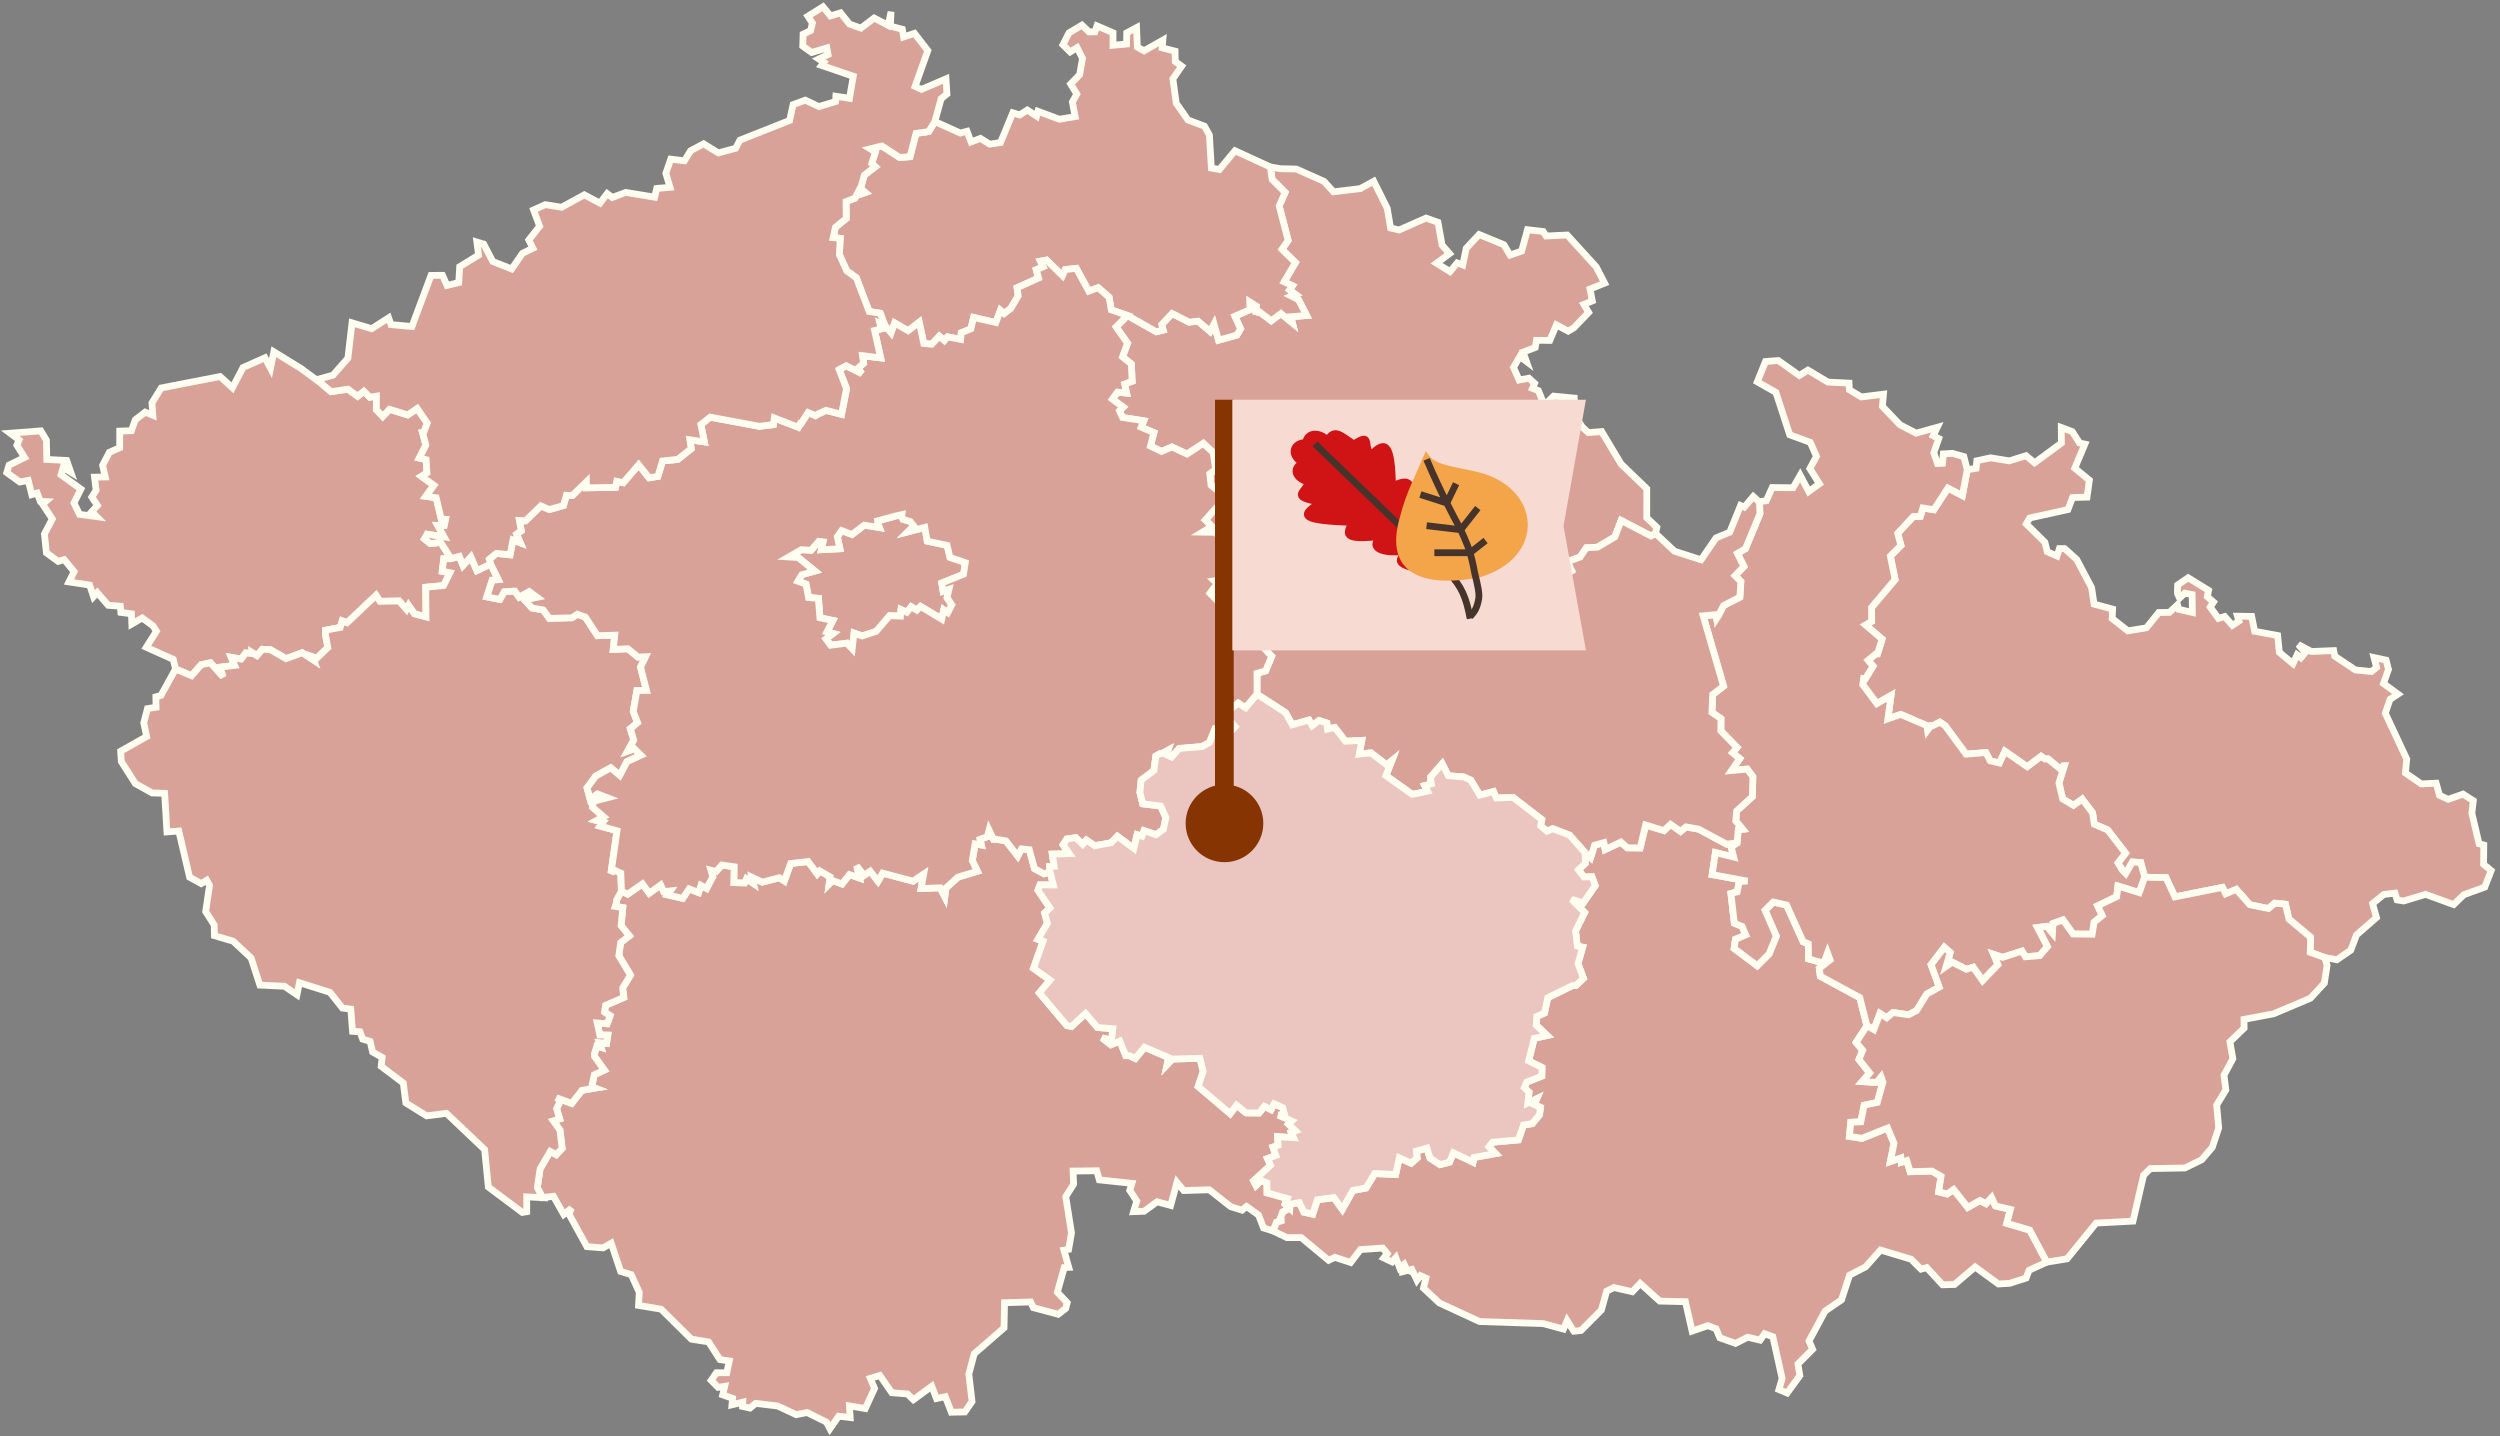
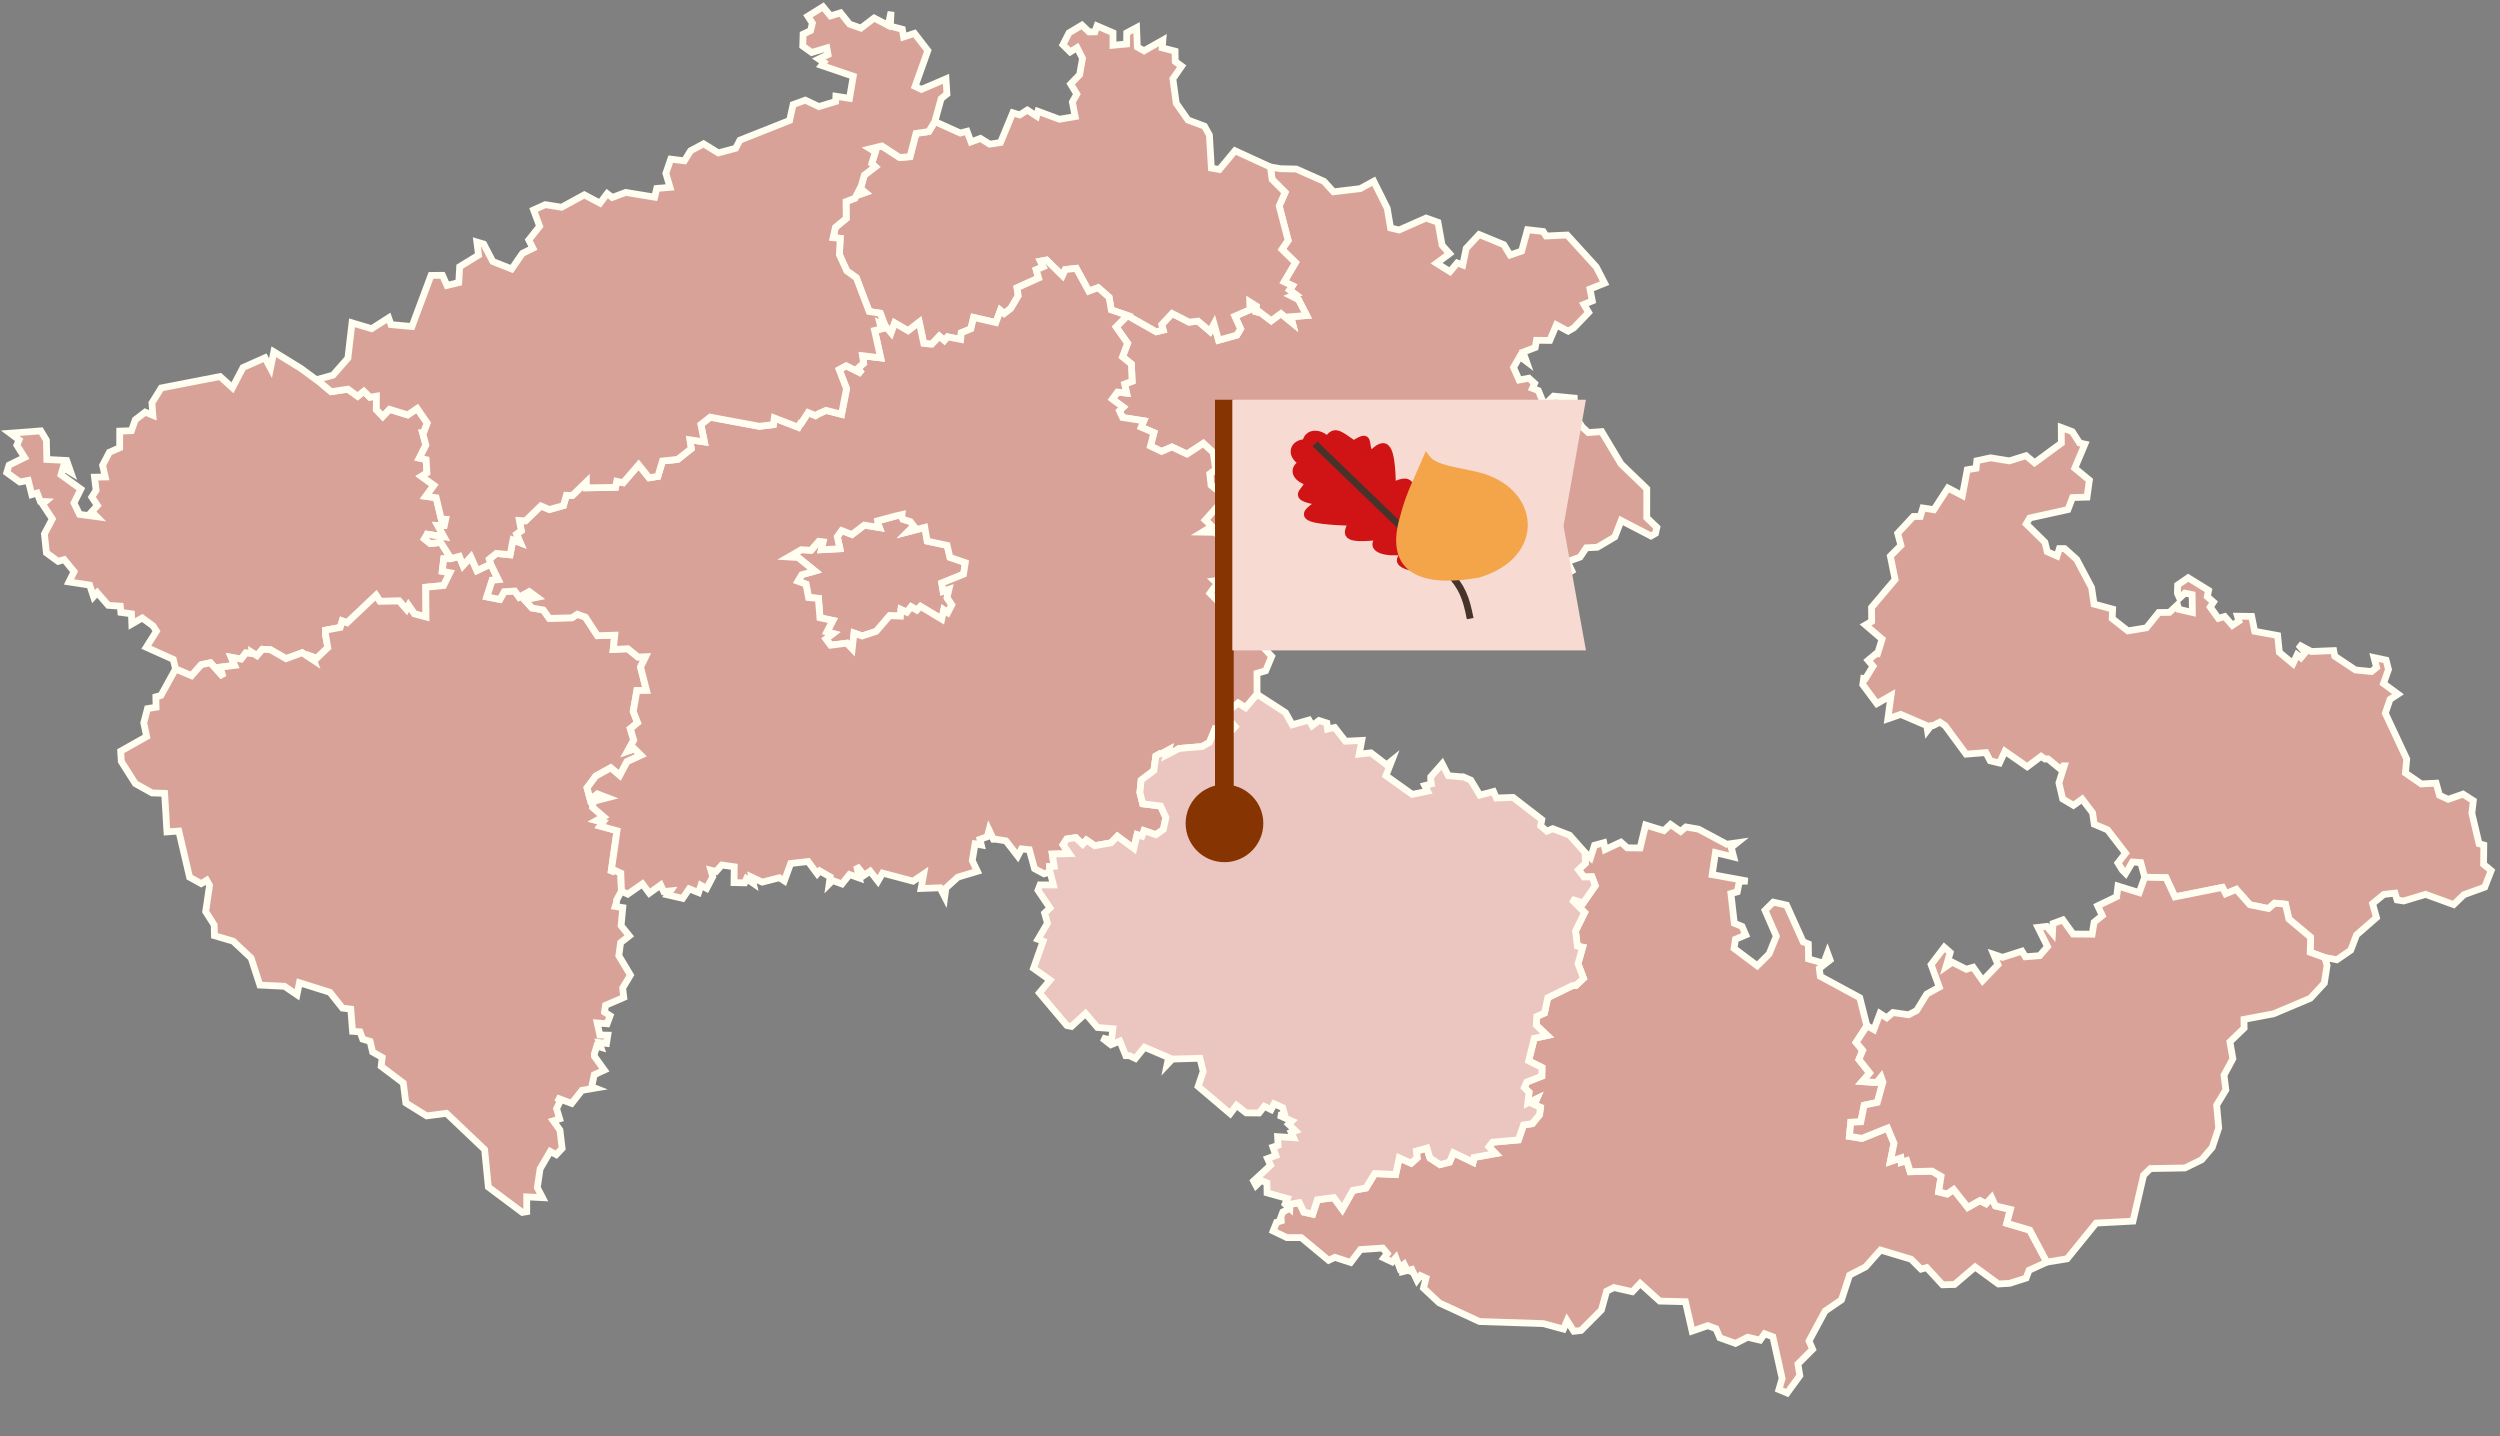
<svg xmlns="http://www.w3.org/2000/svg" width="369" height="212" viewBox="0 0 369 212" fill="none">
  <rect x="0" y="0" width="369" height="212" fill="#808080" stroke="none" />
-   <path d="M91.717 131.526L92.64 131.976L94.816 130.458L95.829 131.832L97.507 130.626L97.962 131.598L98.969 131.49L98.561 132.084L100.761 132.588L101.72 131.172L103.11 131.73L103.458 130.668L104.297 131.124L105.208 129.403L104.926 128.443L105.687 128.635L106.532 127.675L108.378 127.939L108.336 130.272L109.906 130.308L110.182 129.69L111.189 130.38L110.979 129.493L112.507 130.206L115.036 129.559L115.768 130.026L116.702 127.459L119.285 127.165L120.634 128.977L121 128.551L122.54 129.433L122.396 130.464L122.899 129.966L124.29 130.476L125.398 129.085L126.855 129.6L126.453 127.807L127.562 129.199L128.455 128.593L129.606 130.068L130.295 128.875L134.79 130.068L136.36 129.007L135.97 131.142L138.781 131.04L139.464 132.372L139.638 131.076L141.406 129.469L144.283 128.611L143.522 127.033L143.941 124.555L144.852 124.723L144.654 123.889L145.733 123.505L145.997 122.515L146.644 123.877H147.064L148.49 124.123L150.222 126.355L150.785 125.299L151.936 125.425L152.703 128.215L154.111 128.977L154.645 128.815L154.932 128.473L155.484 130.626L153.512 130.608L153.206 131.406L154.98 134.022L154.183 134.772L154.609 136.26L153.206 138.642L153.962 138.924L152.541 142.926L154.986 144.66L153.404 146.55L157.462 151.362L158.145 151.506L160.224 149.592L161.986 151.656L164.258 151.836L164.054 153.534L162.676 153.198L163.964 154.206L165.289 153.66L166.164 155.814H166.685L167.578 156.234L168.932 154.572L172.48 156.09L172.265 157.134L173.038 156.318L177.113 156.204L177.592 158.148L176.843 160.356L181.578 164.376L182.507 163.14L183.939 164.262L185.839 164.28L186.606 163.296L187.613 163.782L188.068 162.924L189.321 163.482L189.621 164.526L188.722 164.598L190.675 165.468L190.19 165.93L191.209 166.914L190.585 167.142L190.927 167.922L188.572 167.772L188.638 169.05L187.883 169.314L188.314 170.556L187.085 171.006L187.535 171.996L185.03 174.306L185.389 174.984L186.157 174.234L186.996 174.582L187.02 176.064L190.022 176.903L189.674 177.719L190.358 178.331L189.339 178.865L188.925 179.981L189.495 180.059L188.422 180.389L187.907 181.673L186.498 181.253L185.767 179.351L183.993 178.073L183.322 178.619L181.656 178.103L178.485 175.608L174.722 175.728L173.721 174.522L172.786 177.923L170.784 177.383L168.878 178.781L167.314 178.841L167.788 177.275L166.751 175.698L167.068 174.66L162.262 174.15L161.878 172.806L158.384 172.848L158.468 174.78L157.306 176.621L158.151 181.973L157.731 184.403L157.036 184.523L157.749 187.067L157.078 187.097L156.065 190.733L157.515 192.281L157.3 193.127L156.185 193.991L152.523 193.007L152.122 192.167L148.268 192.281L148.196 195.989L143.797 199.817L143 202.817L143.474 206.861L142.407 208.403L140.417 208.445L139.53 206.153L138.224 206.423L137.528 204.611L134.82 206.603L133.933 205.745L131.637 205.565L129.863 203.021L128.455 203.447L129.084 204.929L127.718 207.899L125.38 207.515L125.488 209.231L123.786 209.033L122.498 210.881L121.988 209.909L119.13 208.487L117.518 208.805L114.785 207.527L111.542 207.137L110.691 207.833L109.601 207.587L109.631 206.963L108.036 207.347L108.126 206.399L106.67 205.883L106.964 204.623L106.005 204.779L104.974 203.741L105.753 202.613L107.275 202.619L107.641 200.873L106.262 200.669L104.584 198.071L102.043 197.657L97.579 193.235L94.246 192.677L94.354 190.745L93.168 188.135L91.609 187.673L90.213 183.503L89.014 184.187L86.623 184.001L83.968 179.171L84.358 178.343L83.207 179.249L81.685 176.567L80.079 176.777L79.311 175.296L79.719 172.524L81.223 169.95L82.104 170.43L82.973 169.506L82.65 166.8L81.667 165.432L82.608 165.144L82.152 163.632L82.728 162.45L82.122 162.024L84.382 162.864L85.892 160.938L87.84 160.608L87.33 160.41L87.72 158.628L89.2 157.944L87.732 155.904V155.556L88.085 154.398L88.685 154.578L88.445 153.882L89.524 154.008L89.716 152.79L88.535 152.766L88.151 150.99L89.614 151.11L90.057 149.922L89.23 149.388L89.368 148.392L92.071 147.222L91.903 145.83L93.054 143.922L91.34 141.06L91.603 139.134L92.886 138.132L91.675 136.632L91.927 133.968L90.806 133.788L91.004 133.158V132.858L91.717 131.526Z" fill="#D9A298" stroke="#FFFEF1" />
  <path d="M302.111 186.288L299.486 187.494L299.054 188.646L296.627 189.42L294.967 189.516L291.527 187.002L288.488 189.588L286.726 189.636L284.383 187.098L283.55 187.326L282.082 185.862L277.569 184.506L275.363 186.99L272.996 188.214L271.804 191.862L269.388 193.512L267.015 197.922L267.542 199.152L265.373 201.324L265.655 203.046L263.785 205.608L262.568 205.098L263.042 203.472L261.675 197.31L260.459 196.86L259.787 197.808L257.965 197.376L256.162 198.288L253.848 197.454L253.279 196.116L252.08 195.666L249.755 196.47L248.766 192.132L244.978 192.042L242.09 189.432L240.939 190.662L238.218 190.044L237.139 190.578L236.366 193.362L233.358 196.38L232.303 196.494L231.308 194.928L230.769 196.176L227.802 195.366L218.369 195.054L212.436 192.306L210.105 190.128L210.47 188.652L209.655 188.28L209.146 188.964L208.385 187.362L207.006 187.71L206.97 187.044L207.641 187.374L207.246 186.594L206.593 187.128L206.023 185.634L205.484 186.258L204.249 185.676L204.765 185.028L204.081 184.212L200.803 184.434L199.353 186.342L197.04 185.586L196.105 186.024L192.065 182.67H189.938L187.912 181.692L188.428 180.408L189.5 180.078L188.931 180.006L189.344 178.884L190.369 178.35L190.381 177.768L191.796 177.528L192.449 178.92L193.761 179.226L194.451 177.108L196.878 176.778L198.13 178.506L199.695 175.722L201.618 175.368L202.919 173.233L205.999 173.371L206.533 170.911L208.289 171.703L209.176 170.911L209.056 169.915L210.62 169.477L211.057 170.935L212.544 171.907L213.946 171.541L214.533 170.161L217.422 171.547L217.56 170.851L220.748 170.275L219.771 169.267L220.299 168.601L224.122 168.253L224.872 166.057L226.178 165.853L227.233 164.557L227.377 163.459L226.448 163.051L226.825 162.181L225.501 162.811L225.681 161.221L224.979 160.543L225.339 159.721L227.568 158.833L227.592 157.567L225.627 156.589L226.448 153.259L228.354 152.845L226.741 151.321L226.807 150.043L227.964 149.521L228.443 147.265L232.111 145.465H232.591L233.717 144.403L232.902 142.249L233.592 139.813L232.8 139.645L232.543 137.419L233.879 134.695L231.943 132.745L233.675 133.279L235.449 130.729L234.964 129.415L233.777 129.451L232.974 128.395L233.987 127.43L233.957 125.876L234.766 126.596L235.353 124.76L236.72 124.382L236.924 125.39L239.243 124.298L240.178 125.138L242.078 125.162L242.893 121.772L245.59 122.6L246.567 121.682L248.053 122.72L248.844 122.06L250.714 122.384L254.867 124.61L256.389 124.394L255.532 125.084L255.898 126.5L253.201 125.84L252.716 129.091L257.941 130.051L256.731 130.093L256.419 131.635L255.484 131.887L255.982 136.267L257.132 136.741L257.672 137.995L256.15 138.637L255.952 139.987L259.368 142.549L261.124 140.797L262.185 138.187L260.519 134.359L261.735 133.153L263.701 133.597L266.146 139.015L266.907 139.315L266.943 141.541L269.179 142.171L269.742 140.659L270.125 141.691L268.531 142.939L268.675 144.103L274.5 147.259L275.555 151.423L273.961 153.871L274.932 155.053L274.381 156.385L275.957 158.389L274.86 159.649L276.982 159.787L277.635 158.965L277.911 159.727L277.083 162.727L275.142 163.135L274.656 165.589L273.17 165.655L272.966 167.737L274.818 168.037L278.6 166.507L279.547 168.763L279.013 171.445L280.559 170.923L280.613 171.559L281.434 171.313L281.938 172.957L285.15 172.867L286.493 173.641L286.145 175.932L287.392 176.238L288.351 175.59L290.442 178.218L292.222 177.222L293.127 177.672L293.954 176.766L294.523 178.002L296.735 178.53L296.195 180.57L299.582 181.572L302.111 186.288Z" fill="#D9A298" stroke="#FFFEF1" />
  <path d="M44.372 54.35L47.417 56.588L48.867 57.812L51.348 57.44L52.786 58.484L53.697 57.746L54.602 58.628L55.561 58.472L55.543 60.458L56.496 61.46L57.491 60.41L60.176 61.238L61.578 60.29L63.065 62.444L62.513 63.902H62.381L62.861 65.696L61.89 67.616L62.897 67.844L63.017 69.799L62.214 70.309L64.041 71.635L62.861 73.261L64.377 73.466L65.132 76.621L65.779 76.645L65.582 77.575L64.611 77.551L65.534 79.237L63.053 78.853L63.023 78.919L62.651 79.543L63.514 80.233L65.048 80.053L66.57 82.447L65.498 82.471L65.276 84.325L66.409 84.535L65.48 86.425L62.843 86.677L62.879 91.063L61.171 90.607L60.308 89.371L59.996 89.947L58.911 88.705L56.071 88.759L55.507 87.871L51.228 91.921L50.515 91.645L50.221 92.611L48.052 93.019V93.673L48.382 95.587L46.739 97.171L46.11 96.943L46.302 97.465L44.6 96.349L42.227 97.219L39.913 95.899L38.739 95.833L37.929 96.781L37.288 96.379L37.306 96.487L36.293 96.379L35.592 97.285L34.142 97.021L34.645 98.209L32.5 98.473L32.925 99.919L31.061 97.825L29.695 98.119L28.269 99.739L25.913 98.743L25.578 97.327L21.592 95.539L23.091 93.157L22.593 92.383L20.993 91.213L19.459 92.101L19.405 90.601L17.841 90.391L17.757 89.473L15.977 89.347L14.353 87.475L13.807 88.069L13.238 86.359L10.181 85.891L10.937 84.367L9.474 82.597L8.575 82.861L6.849 81.595L6.556 78.817L7.724 76.591L6.274 74.407L6.711 74.029L5.944 73.987L5.483 72.775L4.692 73.004L4.17 70.909L2.924 71.144L1 69.751L1.336 68.648L3.625 67.526L2.486 65.702L2.822 64.928L1.503 63.944L6.022 63.596L6.849 64.97L6.909 67.814L9.84 67.964L10.445 69.686L9.318 68.996L9.007 70.07L11.937 72.194L10.919 74.239L11.734 75.919L14.281 76.261L13.55 75.523L14.377 74.611L13.55 73.364L14.185 72.362L13.951 70.43L15.533 70.4L15.144 68.678L16.145 66.752L17.661 66.092L17.673 63.632L19.399 63.572L19.968 61.958L21.436 60.83L22.563 61.292L22.425 59.474L23.792 57.266L32.482 55.574L34.31 57.236L35.868 54.248L39.11 52.808L39.925 54.338L40.417 51.92L44.372 54.35Z" fill="#D9A298" stroke="#FFFEF1" />
  <path d="M188.965 24.897L191.338 24.951L195.426 26.769L196.828 28.311L200.783 27.837L202.761 26.751L204.751 30.735L205.248 33.651L206.507 33.945L210.486 32.187L212.242 32.811L212.854 36.195L213.95 37.431L212.039 38.853L214.016 40.089L215.089 38.811L215.904 39.111L216.413 36.651L218.319 34.611L221.963 36.117L222.892 37.641L224.588 37.065L225.457 33.903L227.77 34.167L228.202 34.833L231.318 34.689L235.603 39.393L236.838 41.793L234.686 42.663L235.022 44.415L233.781 44.931L234.483 46.113L232.313 48.381L231.456 48.879L229.724 47.949L228.753 50.247L226.782 50.229L226.596 51.297L224.81 51.969L225.301 53.349L224.33 52.617L223.395 54.231L224.222 56.091L225.667 55.821L226.506 56.589L226.188 57.315L227.063 57.651L227.944 59.805L229.311 58.467L232.361 58.761L232.433 61.359L233.554 63.038L234.435 63.849L236.412 63.705L239.271 68.48L243.065 72.134L243.059 76.412L244.551 77.84L244.353 78.728L243.688 79.112L239.283 76.826L238.342 79.256L235.771 80.774L234.135 80.858L233.218 82.226L231.348 82.904L232.002 84.26L229.616 85.628L230.785 87.392L228.046 86.504L226.218 87.212L226.164 86.132L225.775 86.912L223.413 87.518L221.885 85.598L220.273 85.532L218.799 83.738L216.851 83.462L216.252 81.332L213.369 81.362L213.375 78.572L212.332 78.5L212.326 77.516L209.557 77.324L208.335 76.376L208.329 76.946L206.729 77.114L206.633 78.404L204.889 78.374L203.888 79.772L202.234 79.028L202.533 77.318L200.61 76.058L198.77 77.222L198.722 78.782L197.937 79.46L196.822 79.07L195.929 80.228L193.724 78.956L193.598 79.61L190.925 79.07L191.212 79.598L190.355 79.556L189.373 78.134L188.516 79.46L187.73 78.914L186.903 79.37L186.873 80.918L185.094 81.164V81.542L183.176 82.694L182.57 81.908L182.75 80.378L181.114 79.028L180.365 79.484L179.31 78.572L177.47 78.542L178.867 77.69L177.896 76.76L180.071 74.336L179.796 72.458L178.747 71.618L178.561 69.938L179.424 69.302L179.064 66.794L177.608 65.451L175.205 67.028L172.975 65.978L171.447 66.638L169.805 65.847L170.315 63.861L168.439 63.062L168.822 62.115L165.688 61.629L165.226 60.639L165.778 60.093L164.184 58.917L164.951 57.873L166.287 58.023L166 56.685L167.108 56.277L166.994 53.727L165.688 52.677L166.437 50.673L164.747 48.255L166.425 46.563L170.662 48.969L171.687 48.717L171.471 47.907L173.005 46.263L175.511 47.547L176.829 47.397L178.597 48.903L179.184 47.805L179.862 50.211L182.558 49.461L183.11 48.537L182.259 46.671L184.494 45.705L184.458 44.559L185.453 45.189L185.345 46.425L185.621 45.819L187.635 47.343L189.067 46.281L190.763 47.667L190.529 46.749L192.855 46.569L191.662 44.241L190.625 43.713L191.224 43.473L190.331 42.807L190.757 42.177L189.534 41.595L191.207 38.751L189.211 36.801L190.128 35.475L188.803 30.405L189.678 28.395L187.76 26.481L187.515 24.651L188.965 24.897Z" fill="#D9A298" stroke="#FFFEF1" />
  <path d="M159.697 3.706L160.746 4.714L161.615 4.696L161.914 3.82L164.282 4.834L164.276 6.682L166.283 6.496L166.307 4.846L167.758 4.072L167.872 6.952L168.86 7.498L171.635 5.926L171.533 7.06L173.439 7.552L173.469 9.082L174.41 9.766L173.116 11.638L173.613 15.238L175.345 17.71L177.784 18.628L178.509 19.93L178.797 24.814L179.984 25.018L182.285 22.246L187.517 24.652L187.763 26.482L189.68 28.395L188.806 30.405L190.13 35.475L189.213 36.801L191.209 38.751L189.537 41.595L190.759 42.177L190.334 42.807L191.227 43.473L190.627 43.713L191.664 44.241L192.857 46.569L190.532 46.749L190.765 47.667L189.069 46.281L187.637 47.343L185.623 45.819L185.347 46.425L185.455 45.189L184.461 44.559L184.496 45.705L182.261 46.671L183.112 48.537L182.561 49.461L179.864 50.211L179.187 47.805L178.599 48.903L176.831 47.397L175.513 47.547L173.008 46.263L171.473 47.907L171.689 48.717L170.664 48.969L166.427 46.563L164.036 45.747L163.706 43.875L162.088 42.465L160.704 42.981L158.864 39.609L157.24 39.789L156.826 40.695L154.471 38.385L153.578 38.547L153.986 39.375L152.949 39.819L153.296 41.037L150.114 42.477L150.294 43.659L149.191 45.531L148.208 46.281L147.657 45.813L146.986 47.607L143.701 46.863L143.306 48.537L141.88 49.125L141.796 50.103L139.872 49.725L139.392 50.271L138.643 49.623L137.523 50.817L136.348 50.697L135.677 47.559L134.035 48.825L132.057 47.679L131.529 49.137L130.601 48.033L129.929 46.233L128.287 45.981L126.393 41.001L124.985 39.981L123.894 37.593L124.014 35.175L122.965 35.085L123.307 33.555L124.901 32.241L124.871 29.758L125.698 29.439L126.172 29.265L126.777 28.108L126.909 28.695L127.7 28.419L127.005 27.849L127.574 25.846L129.186 24.616L128.671 24.148L129.198 22.426L128.449 21.964L130.169 21.544L132.788 23.248L134.316 23.128L135.203 19.69L137.085 19.42L137.978 17.938L141.742 19.636L142.737 19.378L143.324 20.95L144.708 20.428L146.075 21.28L147.675 21.04L149.491 16.648L150.516 16.96L151.63 16.246L153.003 17.14L153.195 16.426L156.377 17.602L158.696 17.206L158.277 15.058L158.942 13.9L158.025 12.394L159.355 11.02L159.781 8.608L158.978 7.03L157.959 7.666L156.886 6.604L157.791 4.846L159.697 3.706Z" fill="#D9A298" stroke="#FFFEF1" />
  <path d="M306.948 65.385L307.727 65.553L306.24 69.099L308.392 70.874L308.044 73.376L305.911 73.436L305.227 75.212L299.594 76.454L299.073 77.33L301.829 80.042L302.177 81.434L303.615 82.07L303.969 80.972H304.736L306.522 82.574L308.721 86.738L309.081 89.162L311.826 89.906L311.754 91.292L314.073 93.116L316.812 92.666L318.628 90.41L320.21 90.386L321.397 89.27L321.577 89.936L323.596 90.398L323.56 87.764L322.494 87.548L321.697 88.28L321.385 87.578L321.421 86.348L322.973 85.28L325.988 87.14L325.79 88.058L326.713 88.868L326.227 89.6L327.432 91.274L328.367 90.998L329.5 92.3L330.464 91.664L330.249 90.95L332.346 90.98L332.79 93.176L336.182 93.8L336.428 96.278L338.441 97.958L339.053 96.656L339.61 97.088L340.245 96.332L339.232 95.138L341.156 96.164L344.452 96.026L344.608 96.854L347.653 98.882L350.032 99.122L350.787 98.504L350.403 97.052L352.183 97.43L352.543 98.81L351.806 100.886L353.939 102.458L352.765 103.232L352.07 105.278L355.234 112.034L355.042 114.092L357.379 115.706L359.573 115.598L360.07 117.385L361.353 117.979L363.546 117.211L365.063 118.183L364.847 120.037L365.908 124.531L366.609 124.729L366.579 127.573L367.7 128.503L366.747 130.945L363.666 132.061L362.156 133.519L358.021 132.007L354.778 132.985L353.814 132.835L353.502 131.827L351.848 132.019L350.194 133.375L350.763 135.433L347.82 138.001L346.969 140.251L344.92 141.661L343.128 141.331L340.982 140.563L341.048 138.343L337.836 135.649L337.333 133.465L335.744 133.309L334.827 134.107L332.083 133.543L330.075 131.275L328.517 131.923L328.031 130.981L321.019 132.385L319.695 129.541L316.56 129.481L315.973 127.315L314.751 127.231L313.75 128.923L313.24 128.407L312.605 127.375L313.732 125.929L311.083 122.491L309.111 121.657L308.865 119.971L307.331 117.949L306.043 118.873L304.448 117.919L303.897 115.562L304.688 113.036H304.556L304.167 113.558L302.273 112.01L301.841 112.034L301.272 111.632L299.216 113.174L295.932 110.888L295.123 112.622L293.751 112.292L293.121 111.08L290.191 111.314L287.092 107.102L286.325 106.586L285.294 107.108H285.019L284.497 107.792L284.395 107.102L280.542 105.446L278.648 106.1L279.116 102.656L277.024 103.856L274.944 101.054L275.07 100.13L275.34 100.154L276.461 98.33L275.729 97.466L276.88 96.506H277.12L277.797 94.34L275.352 92.246L276.257 91.724L276.239 89.66L279.715 85.538L279.014 82.082L280.578 80.504L280.098 78.716L282.412 76.226L283.437 76.232L283.82 74.978L285.438 75.236L287.518 72.032L289.645 73.142L290.365 69.338L291.671 69.117L291.779 68.007L293.811 67.575L296.573 68.025L299.043 67.257L300.301 68.312L304.257 65.403L304.245 63.099L305.863 63.705L306.948 65.385Z" fill="#D9A298" stroke="#FFFEF1" />
-   <path d="M262.473 53.211L265.583 55.419L266.848 54.627L269.803 56.397L272.919 56.547L272.967 57.531L274.729 58.587L278.001 58.179L277.845 59.985L280.434 62.697L282.814 63.933L285.942 63.069L285.343 64.323L286.158 64.731L285.427 66.825L285.972 68.415L286.721 68.379L286.829 66.993L288.177 66.915L289.861 67.389L290.365 69.339L289.646 73.142L287.518 72.032L285.439 75.237L283.82 74.978L283.437 76.232L282.412 76.226L280.099 78.716L280.578 80.504L279.014 82.082L279.715 85.538L276.239 89.66L276.257 91.724L275.352 92.246L277.797 94.34L277.12 96.506H276.88L275.73 97.466L276.461 98.33L275.34 100.154L275.07 100.13L274.945 101.054L277.024 103.856L279.116 102.656L278.648 106.1L280.542 105.446L284.396 107.102L284.498 107.792L285.019 107.108H285.295L286.326 106.586L287.093 107.102L290.191 111.314L293.122 111.08L293.751 112.292L295.123 112.622L295.932 110.888L299.217 113.174L301.272 111.632L301.842 112.034L302.273 112.01L304.167 113.558L304.557 113.036H304.688L303.897 115.562L304.449 117.92L306.043 118.874L307.331 117.95L308.866 119.972L309.111 121.657L311.083 122.491L313.732 125.929L312.605 127.375L313.241 128.407L313.75 128.923L314.751 127.231L315.973 127.315L316.561 129.481L315.752 131.749L312.611 130.783L312.425 132.349L309.621 133.699L310.292 135.139L309.087 136.123L309.045 137.323L308.806 137.887L305.989 137.863L304.485 135.775L303.022 136.315L302.944 137.743L302.099 136.735L300.727 136.921L302.213 139.717L301.063 141.055L298.953 141.223L298.438 140.389L295.585 141.307L294.266 140.869L294.902 142.375L292.63 144.745L291.246 142.765L290.227 143.065L288.153 142.021L287.242 142.651L287.854 140.587L286.979 139.825L285.031 142.381L286.242 145.699L284.402 146.713L282.891 149.161L281.711 149.779L279.398 149.449L278.481 150.229L277.48 149.593L276.587 151.969L275.562 151.405L274.501 147.241L268.676 144.085L268.532 142.927L270.126 141.679L269.743 140.647L269.179 142.159L266.944 141.529L266.908 139.303L266.147 139.003L263.702 133.585L261.736 133.141L260.519 134.347L262.179 138.175L261.119 140.791L259.363 142.543L255.952 139.981L256.15 138.637L257.673 137.995L257.133 136.735L255.982 136.261L255.485 131.881L256.414 131.635L256.726 130.093L257.936 130.051L252.71 129.091L253.196 125.839L255.893 126.499L255.533 125.083L256.39 124.387L256.564 122.491L257.217 122.407L256.198 121.159L256.33 119.696L258.655 117.578L258.721 114.638L257.882 113.516L255.569 113.732L256.786 111.974L255.719 111.104L256.378 110.318L253.993 107.87L254.017 106.076L252.68 105.152L252.794 102.512L254.394 101.276L251.386 90.896L253.286 90.71L253.375 91.25L253.633 90.854L254.4 89.372L256.804 88.142L256.953 85.844L256.09 84.974L257.409 83.612L256.438 81.686L257.625 80.996L259.764 75.83L259.698 74.049L260.699 73.91L261.574 71.96L264.654 71.99L265.709 70.149L266.968 72.549L268.544 71.403L267.136 69.165L268.112 67.359L267.196 65.289L264.163 64.173L262.119 57.909L259.375 56.355L260.585 53.361L262.473 53.211Z" fill="#D9A298" stroke="#FFFEF1" />
-   <path d="M259.614 74.037L259.698 74.049L259.764 75.831L257.624 80.997L256.438 81.687L257.408 83.613L256.09 84.975L256.953 85.845L256.803 88.143L254.4 89.373L253.633 90.855L253.375 91.251L253.285 90.711L251.385 90.897L254.394 101.277L252.794 102.513L252.68 105.153L254.016 106.077L253.992 107.871L256.378 110.318L255.718 111.104L256.785 111.974L255.569 113.732L257.882 113.516L258.721 114.638L258.655 117.578L256.33 119.696L256.198 121.16L257.217 122.408L256.563 122.492L256.39 124.388L254.867 124.604L250.714 122.378L248.844 122.048L248.053 122.708L246.567 121.676L245.596 122.594L242.893 121.766L242.084 125.156L240.178 125.132L239.249 124.286L236.93 125.384L236.726 124.37L235.36 124.748L234.772 126.584L233.963 125.864L231.668 123.272L229.181 122.318L228.33 122.684L227.395 121.898L227.569 120.974L223.326 117.698L220.856 117.788L220.443 116.834L218.423 117.362L217.087 115.148L215.96 114.656H215.613L213.767 114.494L212.868 112.736L211.172 114.668V115.088L211.268 115.706L210.291 115.958L210.71 116.786L208.445 117.254L204.567 114.488L205.424 112.286L204.663 112.898L202.35 111.122L200.618 111.308L201.001 109.286L198.586 109.406L197.004 107.379L195.943 107.619L195.847 106.725L194.691 106.347L193.678 107.109L193.204 106.281L190.735 106.977L189.74 105.189L185.539 102.471L185.533 99.381L186.816 99.009L187.709 96.885L186.588 95.685L187.397 93.987L183.759 92.079L184.341 90.663L183.495 91.023L183.477 89.949L181.763 90.105L181.925 89.433L180.277 89.265L178.599 87.573L179.168 86.787L180.421 86.847L179.246 85.743L181.032 85.515L180.481 83.451L181.799 83.361L180.271 82.707L180.679 81.969L182.393 82.455L182.573 81.909L183.178 82.695L185.096 81.543V81.165L186.876 80.919L186.906 79.371L187.733 78.915L188.518 79.461L189.375 78.135L190.358 79.557L191.215 79.599L190.927 79.071L193.6 79.611L193.726 78.957L195.931 80.229L196.824 79.071L197.939 79.461L198.724 78.783L198.772 77.223L200.612 76.059L202.536 77.319L202.236 79.029L203.89 79.773L204.891 78.375L206.635 78.405L206.731 77.115L208.331 76.947L208.337 76.377L209.559 77.325L212.328 77.517L212.334 78.501L213.377 78.573L213.371 81.363L216.254 81.333L216.853 83.463L218.801 83.739L220.275 85.533L221.887 85.599L223.416 87.519L225.777 86.913L226.166 86.133L226.22 87.213L228.048 86.505L230.787 87.393L229.618 85.629L232.004 84.261L231.35 82.905L233.22 82.227L234.137 80.859L235.773 80.775L238.344 79.257L239.285 76.827L243.69 79.113L244.355 78.729L247.16 81.363L251.08 82.623L253.291 79.395L255.311 78.543L256.905 74.607L257.462 74.853L258.781 73.281L259.614 74.037Z" fill="#D9A298" stroke="#FFFEF1" />
  <path d="M343.127 141.33L340.982 140.562L341.048 138.342L337.836 135.648L337.332 133.464L335.744 133.308L334.827 134.106L332.082 133.542L330.074 131.274L328.516 131.922L328.031 130.98L321.019 132.384L319.694 129.54L316.56 129.48L315.751 131.748L312.611 130.782L312.425 132.348L309.62 133.698L310.291 135.138L309.087 136.122L308.805 137.886L305.988 137.862L304.484 135.774L303.022 136.314L302.944 137.742L302.099 136.734L300.804 136.884L302.213 139.716L301.062 141.054L298.952 141.222L298.437 140.388L295.584 141.306L294.266 140.868L294.901 142.374L292.63 144.744L291.245 142.764L290.226 143.064L288.153 142.02L287.242 142.65L287.853 140.586L286.978 139.824L285.03 142.38L286.241 145.698L284.401 146.712L282.891 149.16L281.71 149.778L279.397 149.448L278.48 150.228L277.479 149.592L276.586 151.968L275.561 151.404L273.967 153.852L274.938 155.034L274.381 156.372L275.963 158.37L274.866 159.63L276.988 159.774L277.647 158.952L277.922 159.714L277.095 162.714L275.154 163.122L274.662 165.576L273.182 165.642L272.972 167.724L274.83 168.018L278.612 166.494L279.559 168.75L279.019 171.432L280.565 170.91L280.619 171.546L281.44 171.3L281.944 172.938L285.156 172.848L286.499 173.621L286.151 175.913L287.398 176.219L288.356 175.565L290.448 178.199L292.234 177.197L293.139 177.653L293.96 176.747L294.529 177.983L296.741 178.511L296.201 180.551L299.588 181.553L302.111 186.287L305.107 185.801L309.386 180.527L314.828 180.239L316.398 173.459L317.399 172.482L322.493 172.392L324.968 171.18L326.527 169.356L327.479 166.494L327.18 163.11L328.534 160.866L328.265 158.694L329.571 156.27L329.134 153.774L331.231 151.746L331.213 150.462L335.57 149.64L341.012 147.342L343.073 145.11L343.475 142.482L343.127 141.33Z" fill="#D9A298" stroke="#FFFEF1" />
  <path d="M66.569 82.447L67.798 82.111L68.343 83.461L69.494 82.201L70.387 84.217L72.418 83.257L73.545 85.555L72.64 85.633L71.849 88.093L73.773 88.471L74.42 87.319L75.978 87.235L76.613 88.129L78.106 87.301L79.256 88.159L77.428 88.537L78.519 89.737L80.173 90.019L81.072 91.267L84.099 91.183H84.404L85.189 90.655L86.388 91.081L88.18 93.823L90.721 93.751L90.505 95.857L92.645 95.749L94.155 96.979L95.276 96.925L94.533 98.455L95.414 101.905L93.993 101.923L93.46 105.013L94.101 106.663L93.028 107.551L93.526 109.249L92.633 110.875L93.646 110.533L94.593 111.469L92.543 112.417L91.47 114.451L90.14 113.323L87.934 114.541L86.646 116.281L87.107 117.991L88.168 117.169L89.648 117.739L87.575 118.267L87.455 119.143L89.085 120.547L88.078 121.104L89.001 121.338L88.576 121.926L91.063 122.616L90.164 128.898L90.553 128.376L91.62 128.868L91.716 131.526L91.003 132.858V133.158L90.805 133.788L91.926 133.968L91.674 136.632L92.885 138.132L91.602 139.134L91.338 141.06L93.052 143.922L91.902 145.83L92.07 147.222L89.367 148.392L89.229 149.388L90.056 149.922L89.612 151.11L88.15 150.99L88.534 152.766L89.714 152.79L89.522 154.008L88.444 153.882L88.683 154.578L88.084 154.398L87.731 155.556V155.904L89.199 157.944L87.719 158.628L87.329 160.41L87.838 160.608L85.891 160.938L84.38 162.864L82.121 162.024L82.726 162.45L82.151 163.632L82.606 165.144L81.666 165.432L82.648 166.8L82.972 169.505L82.103 170.429L81.222 169.949L79.718 172.523L79.31 175.295L80.077 176.777L77.746 176.657V178.847L77.093 178.955L72.077 175.205L71.531 169.679L65.892 164.322L62.979 164.706L59.899 162.792L59.527 159.852L56.261 157.386L56.411 156.078L54.996 155.274L54.625 153.708L53.534 153.378L53.138 152.292L52.036 152.226L51.778 148.944L50.549 148.794L48.691 146.46L44.197 145.05L43.831 146.826L41.985 145.572L38.359 145.398L37.065 141.402L34.416 138.918L31.647 138.102L31.617 136.53L30.359 134.55L30.928 130.674L30.509 129.93L29.705 130.422L27.985 129.474L26.391 122.664L24.641 122.79L24.3 117.097L22.442 117.037L19.979 115.663L17.905 112.399L17.809 110.875L21.645 108.715L21.219 106.687L21.77 104.593L23.035 104.389L23.005 102.853L23.76 102.643L25.912 98.743L28.267 99.739L29.693 98.119L31.06 97.825L32.924 99.919L32.498 98.473L34.644 98.209L34.14 97.021L35.591 97.285L36.292 96.379L37.305 96.487L37.287 96.379L37.928 96.781L38.737 95.833L39.912 95.899L42.225 97.219L44.598 96.349L46.3 97.465L46.108 96.943L46.738 97.171L48.38 95.587L48.05 93.673V93.019L50.22 92.611L50.513 91.645L51.227 91.921L55.506 87.871L56.069 88.759L58.91 88.705L59.995 89.947L60.306 89.371L61.169 90.607L62.877 91.063L62.841 86.677L65.478 86.425L66.407 84.535L65.275 84.325L65.496 82.471L66.569 82.447Z" fill="#D9A298" stroke="#FFFEF1" />
  <path d="M133.203 76.453L133.305 76.645L134.396 76.987L134.899 77.629L134.024 78.505L136.535 77.845L136.877 79.873L139.825 80.503L140.239 82.267L142.51 83.053L142.246 84.763L139.022 86.053L139.214 87.277L140.101 86.983L139.831 88.345L140.52 89.281L139.927 90.433L139.316 90.019L139.028 91.393L135.9 89.509L135.354 90.061L134.509 89.563L133.88 90.373L132.999 89.971L132.987 90.073L132.939 90.937L131.339 90.871L129.355 93.187L127.27 93.865L126.077 93.439L125.819 95.767L125.028 94.927L122.619 95.227L121.936 94.303L122.967 93.505L122.068 93.271L122.943 91.579L121.043 91.171L120.815 88.309L119.359 88.183L118.975 86.215L117.789 85.783L118.364 84.823L120.282 84.283L117.819 82.285L116.428 82.201L118.292 81.133L119.712 81.223L120.875 79.897L121.516 79.975L121.247 81.139L123.98 80.995L123.59 79.207L124.237 78.301L125.759 78.895L127.569 77.509L129.799 77.863L129.589 77.323L129.571 76.885L132.334 76.141L133.179 75.949L133.137 76.321L133.203 76.453Z" fill="#D9A298" stroke="#FFFEF1" />
  <path d="M130.6 48.033L131.529 49.136L132.056 47.673L134.034 48.819L135.676 47.553L136.347 50.691L137.522 50.81L138.642 49.623L139.392 50.27L139.871 49.724L141.795 50.096L141.879 49.118L143.305 48.531L143.701 46.857L146.985 47.607L147.656 45.813L148.207 46.281L149.19 45.531L150.293 43.659L150.113 42.477L153.296 41.037L152.948 39.819L153.985 39.375L153.577 38.547L154.47 38.385L156.82 40.695L157.239 39.789L158.857 39.609L160.697 42.975L162.081 42.465L163.694 43.869L164.023 45.741L166.414 46.557L164.736 48.249L166.426 50.666L165.677 52.67L166.984 53.726L167.098 56.276L165.995 56.684L166.283 58.022L164.946 57.872L164.179 58.916L165.779 60.092L165.228 60.632L165.689 61.622L168.824 62.108L168.44 63.056L170.316 63.854L169.807 65.846L171.449 66.632L172.977 65.972L175.206 67.022L177.61 65.444L179.066 66.788L179.425 69.296L178.562 69.932L178.748 71.618L179.797 72.458L180.073 74.336L177.897 76.76L178.868 77.69L177.478 78.542L179.318 78.578L180.372 79.49L181.122 79.034L182.758 80.384L182.578 81.908L182.398 82.454L180.678 81.962L180.271 82.706L181.799 83.354L180.48 83.444L181.026 85.508L179.246 85.736L180.42 86.84L179.162 86.78L178.592 87.566L180.271 89.258L181.919 89.426L181.763 90.098L183.477 89.936L183.495 91.016L184.34 90.656L183.758 92.072L187.396 93.98L186.587 95.683L187.702 96.883L186.815 99.007L185.532 99.379L185.538 102.469L183.842 104.467L182.752 103.771L181.385 104.905L181.104 105.931L182.314 107.275L181.445 108.253L181.134 108.229L179.312 107.635L178.515 109.579L177.424 110.197L174.05 110.479L172.923 111.745L172.198 111.427L172.42 110.725L171.503 111.217L171.275 111.211L170.598 111.589L170.304 113.743L168.428 115.165L168.242 116.995L168.662 118.651L171.299 118.975L172.072 120.673L171.706 122.443L170.604 123.211L168.848 122.611L168.536 123.427L167.829 123.199L167.349 125.233L164.922 123.439L163.981 124.405L161.578 124.831L160.349 123.997L159.792 124.621L158.773 123.637L157.455 123.835L156.903 124.687L157.82 125.995L155.315 126.061L155.585 127.855L154.926 127.897L154.944 128.341L154.926 128.473L154.638 128.815L154.099 128.971L152.696 128.215L151.929 125.419L150.778 125.293L150.215 126.355L148.483 124.117L147.057 123.877H146.631L145.984 122.515L145.72 123.499L144.642 123.883L144.839 124.717L143.922 124.549L143.503 127.027L144.264 128.605L141.387 129.463L139.613 131.071L139.44 132.373L138.756 131.041L135.952 131.143L136.335 129.007L134.771 130.063L130.276 128.869L129.587 130.063L128.436 128.587L127.543 129.193L126.434 127.801L126.836 129.595L125.386 129.079L124.277 130.471L122.887 129.961L122.389 130.459L122.533 129.427L120.993 128.545L120.627 128.971L119.279 127.159L116.702 127.453L115.767 130.021L115.036 129.553L112.513 130.201L110.984 129.487L111.188 130.381L110.181 129.691L109.912 130.309L108.341 130.273L108.377 127.939L106.537 127.675L105.692 128.635L104.931 128.443L105.207 129.403L104.296 131.131L103.457 130.675L103.109 131.743L101.725 131.185L100.766 132.601L98.567 132.091L98.974 131.497L97.967 131.605L97.512 130.627L95.84 131.833L94.827 130.459L92.651 131.977L91.728 131.527L91.633 128.869L90.566 128.377L90.176 128.905L91.075 122.623L88.588 121.927L89.014 121.345L88.085 121.111L89.091 120.553L87.461 119.149L87.587 118.273L89.655 117.745L88.174 117.175L87.114 117.997L86.652 116.293L87.941 114.553L90.146 113.329L91.477 114.457L92.549 112.423L94.605 111.475L93.658 110.539L92.645 110.881L93.538 109.255L93.041 107.557L94.114 106.669L93.472 105.019L94.006 101.929L95.426 101.911L94.551 98.462L95.294 96.931L94.174 96.98L92.663 95.755L90.524 95.864L90.74 93.752L88.198 93.83L86.413 91.088L85.208 90.662L84.429 91.19H84.117L81.091 91.274L80.192 90.026L78.532 89.738L77.441 88.544L79.275 88.166L78.118 87.308L76.626 88.136L75.991 87.242L74.432 87.326L73.785 88.478L71.861 88.1L72.652 85.64L73.557 85.562L72.431 83.258L72.221 82.532L73.276 81.68L75.289 81.89L75.715 79.694L76.794 80.108L76.242 78.842L76.944 78.338L76.668 76.82L77.369 76.868H77.567L79.838 74.672L81.085 75.206L83.164 74.624L83.602 73.1L84.501 73.118L86.55 71.12L86.556 72.002L90.859 71.936L91.039 71.048L91.992 71.252L94.275 68.612L95.816 70.526L97.11 70.322L97.787 68.048L100.041 67.814L102.031 66.23L101.833 64.916L103.966 65.222L103.451 62.666L104.835 61.58L112.093 62.93L114.155 62.684L114.292 61.7L117.84 63.074L118.152 62.492L118.248 62.51L119.285 60.908L120.381 61.358L120.831 61.076L121.946 60.584L124.217 61.16L124.954 57.38L123.863 54.56L124.906 54.002L127.22 55.154L126.62 54.38L127.471 53.63L127.315 52.508L130 52.833L129.107 48.794L130.096 48.548L129.887 47.715L130.6 48.033ZM129.587 77.324L129.791 77.864L127.561 77.51L125.751 78.896L124.229 78.308L123.582 79.208L123.965 80.996L121.232 81.14L121.502 79.976L120.861 79.898L119.698 81.224L118.278 81.134L116.414 82.208L117.798 82.292L120.262 84.29L118.344 84.83L117.768 85.79L118.955 86.222L119.339 88.196L120.789 88.322L121.017 91.184L122.917 91.586L122.042 93.278L122.941 93.512L121.904 94.31L122.587 95.234L124.996 94.933L125.787 95.773L126.039 93.446L127.238 93.872L129.317 93.188L131.307 90.872L132.907 90.938L132.955 90.074L132.967 89.972L133.842 90.374L134.477 89.564L135.322 90.062L135.862 89.504L138.996 91.388L139.284 90.014L139.895 90.428L140.488 89.276L139.781 88.19L140.069 86.978L139.188 87.272L138.996 86.048L142.214 84.758L142.478 83.048L140.207 82.262L139.793 80.498L136.845 79.868L136.497 77.84L133.986 78.5L134.861 77.624L134.357 76.982L133.261 76.646L133.093 76.316L133.135 75.944L132.29 76.136L129.527 76.88L129.587 77.324Z" fill="#D9A298" stroke="#FFFEF1" />
  <path d="M122.584 2.35L124.07 1.894L125.4 3.562L127.072 4.15L129.026 2.662L131.094 3.742L131.519 1.738L131.411 3.856L133.185 4.318L133.371 5.452L134.983 4.924L136.949 7.468L135.061 12.754L136.008 13.192L139.628 11.638L139.766 13.882L138.915 14.56L137.98 17.938L137.087 19.42L135.205 19.69L134.318 23.128L132.79 23.247L130.171 21.544L128.451 21.964L129.2 22.425L128.673 24.148L129.188 24.616L127.576 25.846L127.006 27.849L127.702 28.419L126.911 28.695L126.779 28.107L126.173 29.265L125.7 29.439L124.873 29.757L124.903 32.241L123.309 33.555L122.967 35.085L124.016 35.175L123.896 37.593L124.987 39.981L126.395 41.001L128.289 45.981L129.931 46.233L130.602 48.033L129.865 47.703L130.075 48.537L129.086 48.783L129.979 52.821L127.3 52.497L127.456 53.619L126.605 54.369L127.204 55.137L124.891 53.985L123.854 54.543L124.945 57.363L124.208 61.149L121.936 60.567L120.816 61.059L120.366 61.341L119.275 60.891L118.239 62.493L118.143 62.475L117.831 63.063L114.283 61.689L114.145 62.673L112.084 62.919L104.826 61.569L103.448 62.655L103.963 65.217L101.823 64.911L102.021 66.225L100.031 67.803L97.778 68.043L97.101 70.317L95.806 70.52L94.266 68.606L91.983 71.246L91.03 71.043L90.85 71.936L86.553 72.002L86.547 71.121L84.497 73.118L83.598 73.1L83.161 74.624L81.075 75.206L79.829 74.672L77.563 76.868H77.36L76.658 76.82L76.94 78.338L76.239 78.842L76.79 80.108L75.712 79.694L75.286 81.89L73.266 81.68L72.212 82.532L72.421 83.258L70.39 84.218L69.497 82.202L68.346 83.462L67.801 82.112L66.572 82.448L65.05 80.054L63.516 80.234L62.653 79.544L63.024 78.92L63.054 78.854L65.535 79.238L64.612 77.552L65.583 77.576L65.781 76.646L65.134 76.622L64.379 73.466L62.862 73.263L64.043 71.636L62.215 70.311L63.018 69.8L62.898 67.845L61.891 67.617L62.862 65.697L62.383 63.903H62.515L63.066 62.445L61.58 60.291L60.177 61.239L57.492 60.411L56.498 61.461L55.545 60.459L55.563 58.473L54.604 58.629L53.699 57.747L52.788 58.485L51.349 57.441L48.868 57.813L47.418 56.589L47.065 55.947L49.156 55.371L51.349 52.863L51.955 47.649L54.861 48.513L57.361 46.911L57.714 47.913L60.801 48.195L63.617 40.653L65.308 40.635L65.979 42.129L67.711 41.709L67.849 39.363L70.635 37.653L70.384 35.721L71.391 36.021L72.733 38.589L75.52 39.699L77.114 37.395L78.66 36.633L78.049 35.415L79.649 33.399L78.756 30.987L80.488 30.207L82.885 30.591L86.247 28.755L88.561 29.985L89.621 28.575L90.365 29.145L92.36 28.401L96.627 29.103L96.933 27.813L98.893 27.651L98.281 25.576L99.001 23.488L101.014 23.733L101.931 22.252L103.849 21.226L106.031 22.57L108.584 21.886L109.213 20.686L116.548 17.776L117.058 15.442L118.862 14.782L120.87 15.73L123.339 14.986L123.375 14.206L125.388 14.512L125.94 11.254L121.265 9.658L121.607 9.208L120.852 8.704L122.224 8.05L122.044 7.072L119.809 7.75L118.484 6.802L118.538 5.044L119.641 4.516L119.911 3.418L119.245 2.392L121.475 1L122.584 2.35Z" fill="#D9A298" stroke="#FFFEF1" />
-   <path d="M185.54 102.469L189.741 105.187L190.736 106.975L193.205 106.279L193.679 107.107L194.692 106.345L195.848 106.723L195.944 107.617L197.005 107.377L198.587 109.405L201.002 109.285L200.619 111.307L202.351 111.121L204.664 112.897L205.425 112.285L204.568 114.486L208.446 117.252L210.711 116.784L210.292 115.956L211.268 115.704L211.173 115.086V114.666L212.869 112.735L213.768 114.492L215.613 114.654H215.961L217.088 115.146L218.424 117.36L220.444 116.832L220.857 117.786L223.327 117.696L227.57 120.972L227.396 121.896L228.331 122.682L229.182 122.316L231.669 123.27L233.964 125.862L234 127.416L232.987 128.382L233.785 129.444L234.971 129.408L235.463 130.722L233.689 133.272L231.957 132.738L233.892 134.688L232.55 137.412L232.814 139.638L233.605 139.806L232.916 142.242L233.731 144.396L232.598 145.458H232.124L228.457 147.258L227.971 149.514L226.821 150.036L226.755 151.314L228.361 152.838L226.455 153.252L225.634 156.582L227.6 157.56L227.576 158.826L225.346 159.713L224.987 160.529L225.688 161.207L225.508 162.797L226.833 162.167L226.449 163.037L227.378 163.445L227.228 164.543L226.173 165.839L224.867 166.043L224.118 168.245L220.294 168.587L219.767 169.259L220.744 170.267L217.555 170.843L217.417 171.533L214.529 170.147L213.941 171.527L212.539 171.893L211.059 170.915L210.615 169.457L209.051 169.895L209.171 170.891L208.284 171.683L206.528 170.891L205.994 173.351L202.914 173.207L201.614 175.343L199.69 175.697L198.12 178.487L196.867 176.753L194.44 177.083L193.751 179.201L192.444 178.895L191.785 177.503L190.37 177.743L190.358 178.331L189.675 177.719L190.023 176.903L187.02 176.063L186.996 174.581L186.157 174.233L185.39 174.983L185.031 174.305L187.536 171.995L187.086 171.005L188.315 170.555L187.883 169.313L188.638 169.049L188.573 167.771L190.928 167.921L190.586 167.141L191.21 166.913L190.191 165.929L190.676 165.467L188.722 164.597L189.621 164.525L189.322 163.481L188.069 162.923L187.614 163.781L186.607 163.295L185.84 164.279L183.94 164.261L182.508 163.139L181.579 164.375L176.844 160.355L177.593 158.148L177.114 156.204L173.038 156.318L172.265 157.134L172.481 156.09L168.933 154.572L167.579 156.234L166.686 155.814H166.164L165.289 153.66L163.965 154.206L162.676 153.198L164.055 153.534L164.259 151.836L161.987 151.656L160.225 149.592L158.146 151.506L157.462 151.362L153.405 146.55L154.987 144.66L152.542 142.926L153.962 138.924L153.207 138.642L154.61 136.26L154.184 134.772L154.981 134.022L153.207 131.406L153.513 130.608L155.485 130.626L154.933 128.472L154.951 128.34L154.933 127.896L155.592 127.86L155.323 126.066L157.828 125.994L156.911 124.686L157.462 123.834L158.781 123.636L159.8 124.62L160.357 123.996L161.586 124.83L163.989 124.404L164.93 123.432L167.357 125.232L167.842 123.192L168.55 123.42L168.861 122.598L170.617 123.204L171.714 122.43L172.086 120.66L171.306 118.968L168.669 118.638L168.256 116.982L168.436 115.152L170.312 113.73L170.605 111.583L171.282 111.205L171.51 111.211L172.427 110.719L172.205 111.421L172.931 111.739L174.057 110.473L177.431 110.191L178.522 109.573L179.319 107.629L181.141 108.223L181.447 108.247L182.316 107.263L181.105 105.925L181.387 104.899L182.753 103.771L183.844 104.467L185.54 102.469Z" fill="#EBC5BF" stroke="#FFFEF1" />
+   <path d="M185.54 102.469L189.741 105.187L190.736 106.975L193.205 106.279L193.679 107.107L194.692 106.345L195.848 106.723L195.944 107.617L197.005 107.377L198.587 109.405L201.002 109.285L200.619 111.307L202.351 111.121L204.664 112.897L205.425 112.285L204.568 114.486L208.446 117.252L210.711 116.784L210.292 115.956L211.268 115.704L211.173 115.086V114.666L212.869 112.735L213.768 114.492L215.613 114.654H215.961L217.088 115.146L218.424 117.36L220.444 116.832L220.857 117.786L223.327 117.696L227.57 120.972L227.396 121.896L228.331 122.682L229.182 122.316L231.669 123.27L233.964 125.862L234 127.416L232.987 128.382L233.785 129.444L234.971 129.408L235.463 130.722L233.689 133.272L231.957 132.738L233.892 134.688L232.55 137.412L232.814 139.638L233.605 139.806L232.916 142.242L233.731 144.396L232.598 145.458H232.124L228.457 147.258L227.971 149.514L226.821 150.036L226.755 151.314L228.361 152.838L226.455 153.252L225.634 156.582L227.6 157.56L227.576 158.826L225.346 159.713L224.987 160.529L225.688 161.207L225.508 162.797L226.833 162.167L226.449 163.037L227.378 163.445L227.228 164.543L226.173 165.839L224.867 166.043L224.118 168.245L220.294 168.587L219.767 169.259L220.744 170.267L217.555 170.843L217.417 171.533L214.529 170.147L213.941 171.527L212.539 171.893L211.059 170.915L210.615 169.457L209.051 169.895L209.171 170.891L208.284 171.683L206.528 170.891L205.994 173.351L202.914 173.207L201.614 175.343L199.69 175.697L198.12 178.487L196.867 176.753L194.44 177.083L193.751 179.201L192.444 178.895L191.785 177.503L190.37 177.743L190.358 178.331L189.675 177.719L190.023 176.903L187.02 176.063L186.996 174.581L186.157 174.233L185.39 174.983L185.031 174.305L187.536 171.995L187.086 171.005L188.315 170.555L187.883 169.313L188.638 169.049L188.573 167.771L190.928 167.921L190.586 167.141L191.21 166.913L190.191 165.929L190.676 165.467L188.722 164.597L189.621 164.525L189.322 163.481L188.069 162.923L187.614 163.781L186.607 163.295L185.84 164.279L183.94 164.261L182.508 163.139L181.579 164.375L176.844 160.355L177.593 158.148L177.114 156.204L173.038 156.318L172.265 157.134L172.481 156.09L168.933 154.572L167.579 156.234L166.686 155.814H166.164L165.289 153.66L163.965 154.206L162.676 153.198L164.055 153.534L164.259 151.836L161.987 151.656L160.225 149.592L158.146 151.506L157.462 151.362L153.405 146.55L154.987 144.66L152.542 142.926L153.962 138.924L153.207 138.642L154.61 136.26L154.184 134.772L154.981 134.022L153.207 131.406L153.513 130.608L155.485 130.626L154.933 128.472L154.951 128.34L154.933 127.896L155.592 127.86L155.323 126.066L157.828 125.994L156.911 124.686L157.462 123.834L158.781 123.636L159.8 124.62L160.357 123.996L161.586 124.83L163.989 124.404L164.93 123.432L167.357 125.232L167.842 123.192L168.55 123.42L168.861 122.598L170.617 123.204L171.714 122.43L172.086 120.66L171.306 118.968L168.669 118.638L168.256 116.982L168.436 115.152L170.312 113.73L170.605 111.583L171.282 111.205L171.51 111.211L172.427 110.719L172.205 111.421L174.057 110.473L177.431 110.191L178.522 109.573L179.319 107.629L181.141 108.223L181.447 108.247L182.316 107.263L181.105 105.925L181.387 104.899L182.753 103.771L183.844 104.467L185.54 102.469Z" fill="#EBC5BF" stroke="#FFFEF1" />
  <circle cx="180.732" cy="121.527" r="5.232" fill="#863502" stroke="#863502" />
  <path d="M179.333 59H182.099V121.076C182.099 121.839 181.48 122.459 180.716 122.459C179.953 122.459 179.333 121.839 179.333 121.076V59Z" fill="#863502" />
  <path d="M232.891 60H182.891V95H232.891L229.76 77.643L232.891 60Z" fill="#F7DAD1" stroke="#F7DAD1" stroke-width="2" />
  <path d="M192.262 68.324C190.201 67.125 190.888 65.327 192.72 65.327C192.949 63.728 194.781 63.728 195.927 64.927C196.941 63.36 197.53 63.928 199.82 65.526C202.569 63.728 201.194 65.726 202.34 67.125C204.685 64.613 205.401 65.902 205.546 71.721C207.978 70.511 208.938 70.84 208.065 75.917C210.978 73.52 211.501 74.319 210.585 78.915C213.2 76.254 213.773 77.944 213.791 84.51C206.678 83.845 205.341 83.149 207.836 81.313C202.455 82.061 202.11 79.914 204.401 79.115C198.677 79.763 198.345 79.198 199.591 77.116C192.643 76.853 191.218 76.303 195.01 74.119C189.743 73.32 193.178 72.52 192.949 71.121C191.117 70.522 190.659 69.123 192.262 68.324Z" fill="#D01315" stroke="#D01315" />
  <path d="M194.094 65.526L213.791 84.51C215.784 86.626 216.395 88.177 216.997 91.304" stroke="#46332C" />
  <path d="M218.124 70.195C214.918 69.396 211.712 69.196 210.566 67.598C209.22 70.797 208.047 72.793 207.131 76.39C205.069 83.384 208.734 86.381 218.124 84.783C227.744 81.985 226.828 72.365 218.124 70.195Z" fill="#F4A549" stroke="#F4A549" />
-   <path d="M210.566 67.798C211.656 70.367 212.696 72.539 213.543 74.242M215.605 78.189C215.605 78.189 216.561 80.227 216.979 81.586M215.605 78.189C214.813 76.716 214.168 75.498 213.543 74.242M215.605 78.189L210.566 77.589M215.605 78.189L218.124 74.992M216.979 81.586C217.334 82.739 217.666 84.583 217.666 84.583C218.14 86.479 218.385 87.657 218.255 88.38C218.02 89.68 217.701 90.281 216.979 90.978M216.979 81.586H211.711M216.979 81.586L219.269 79.787M209.65 72.993L213.543 74.242M213.543 74.242L214.918 71.395" stroke="#46332C" />
</svg>